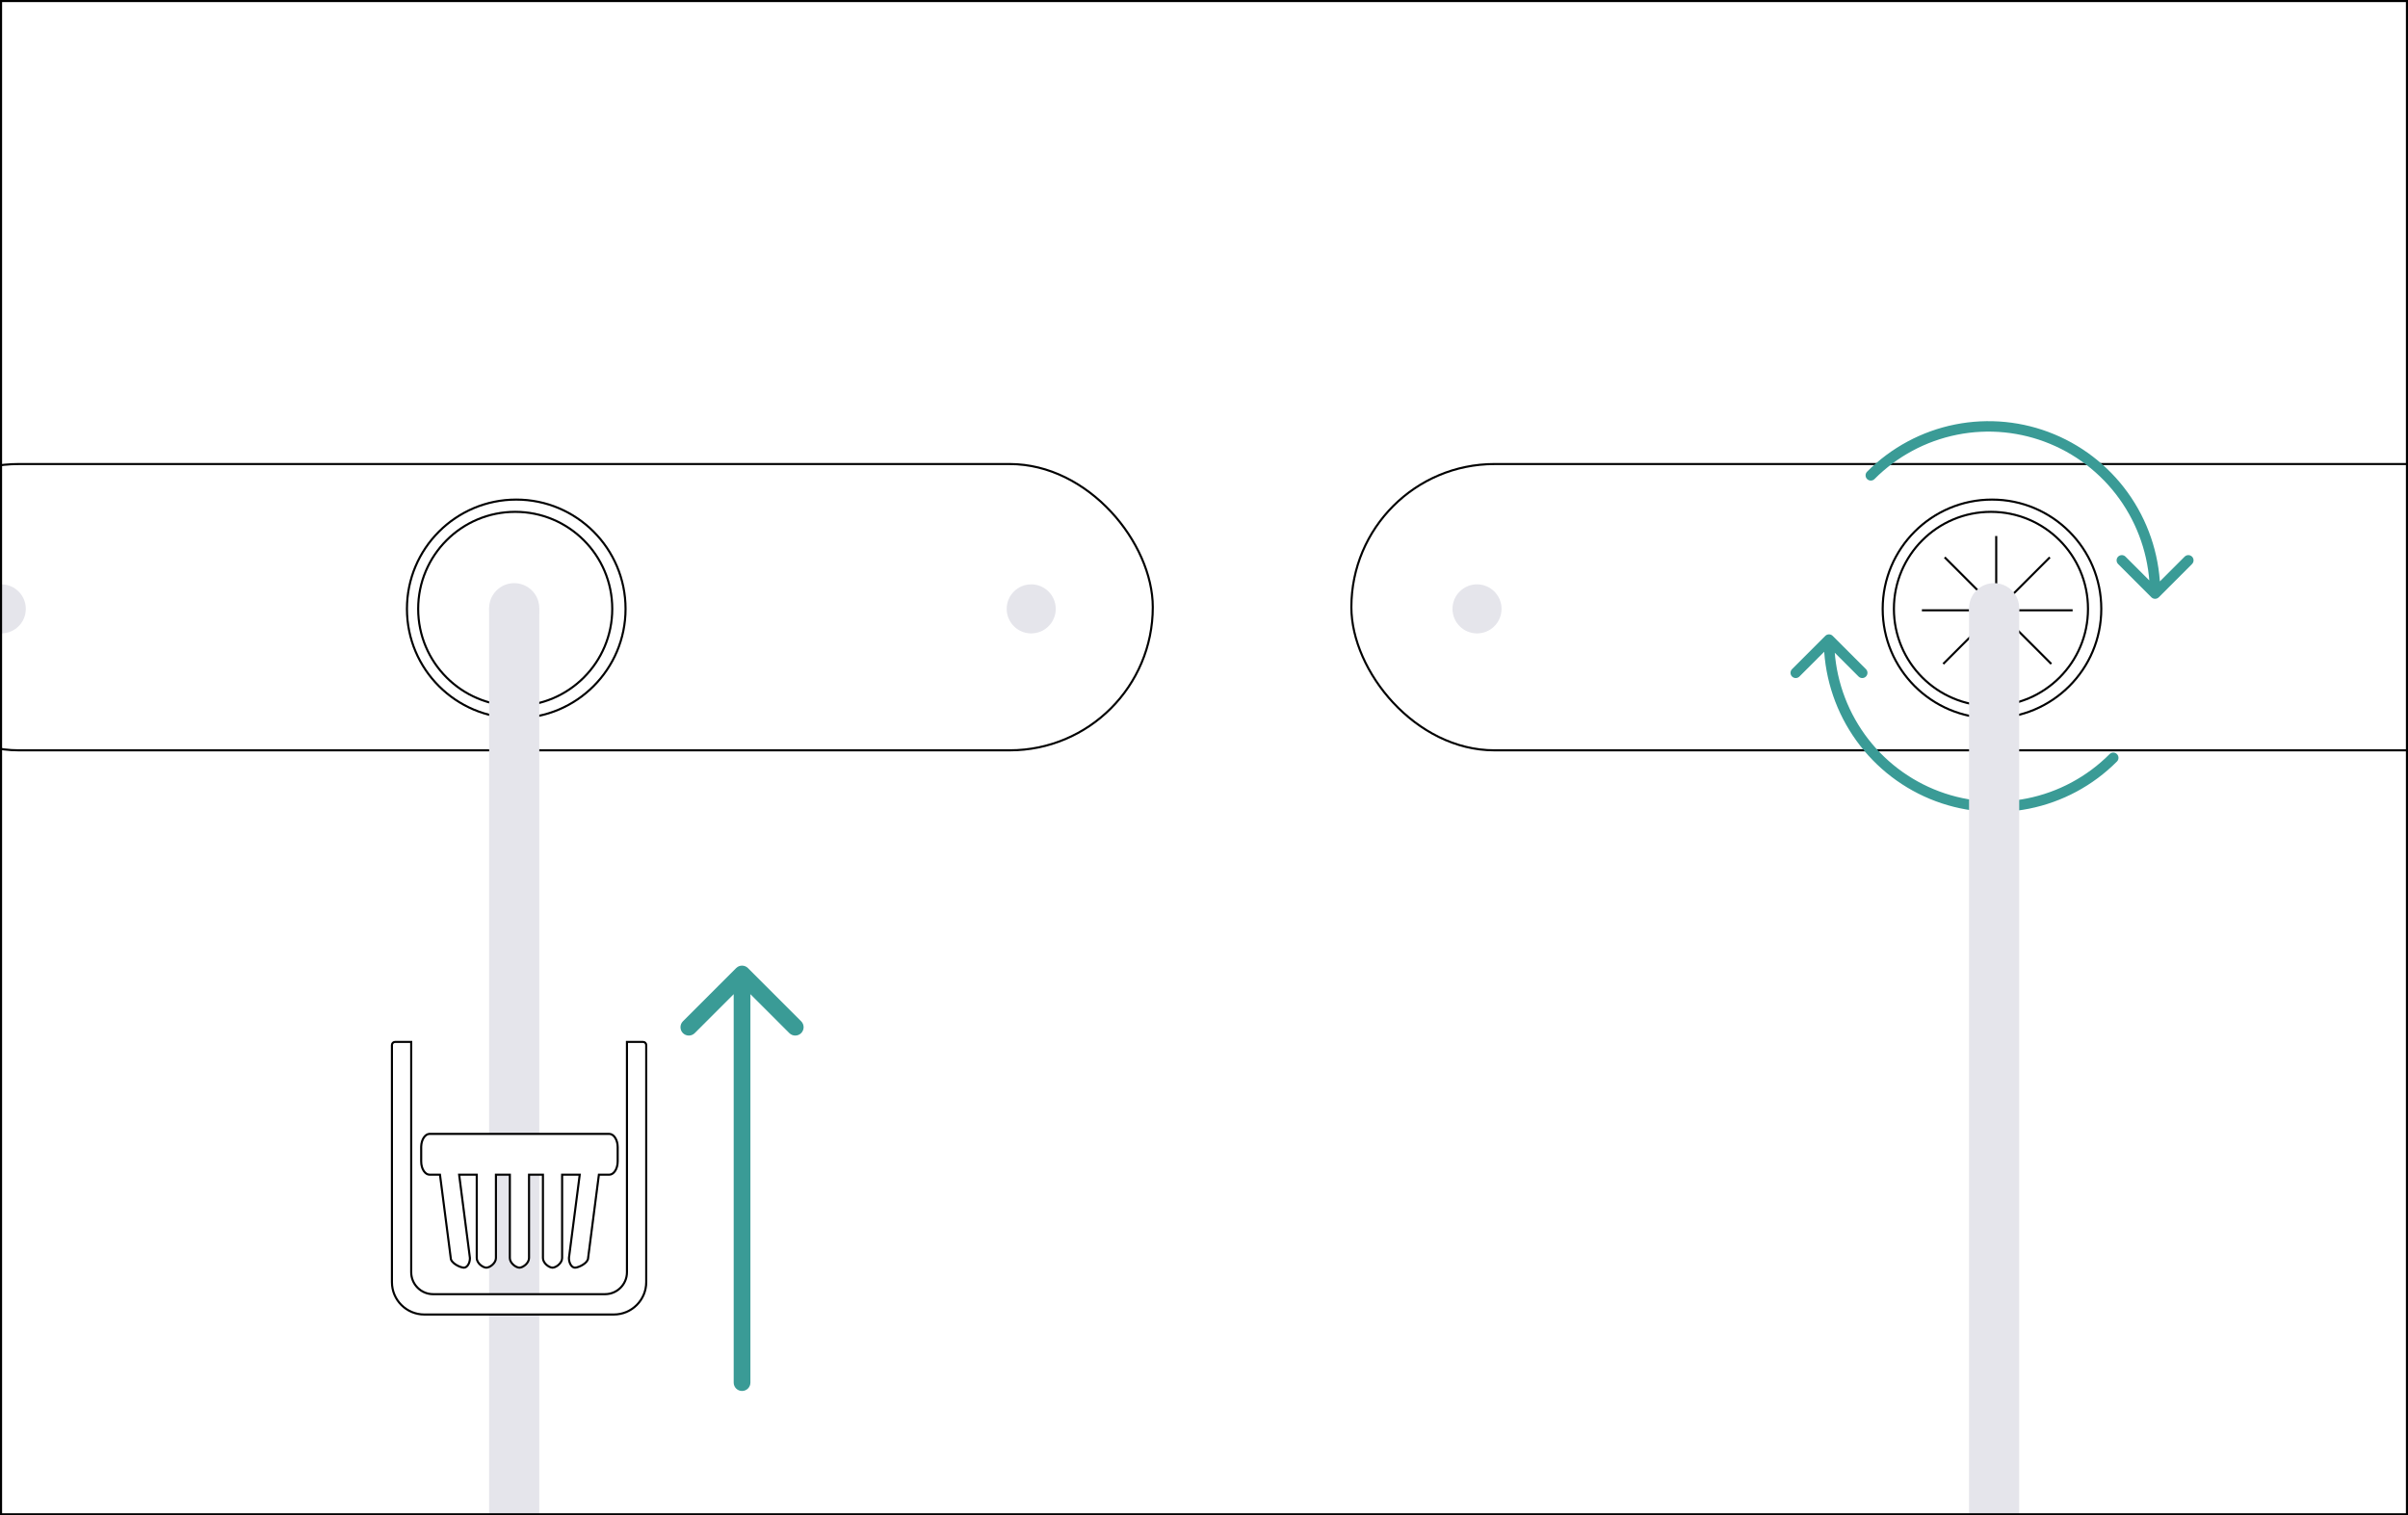
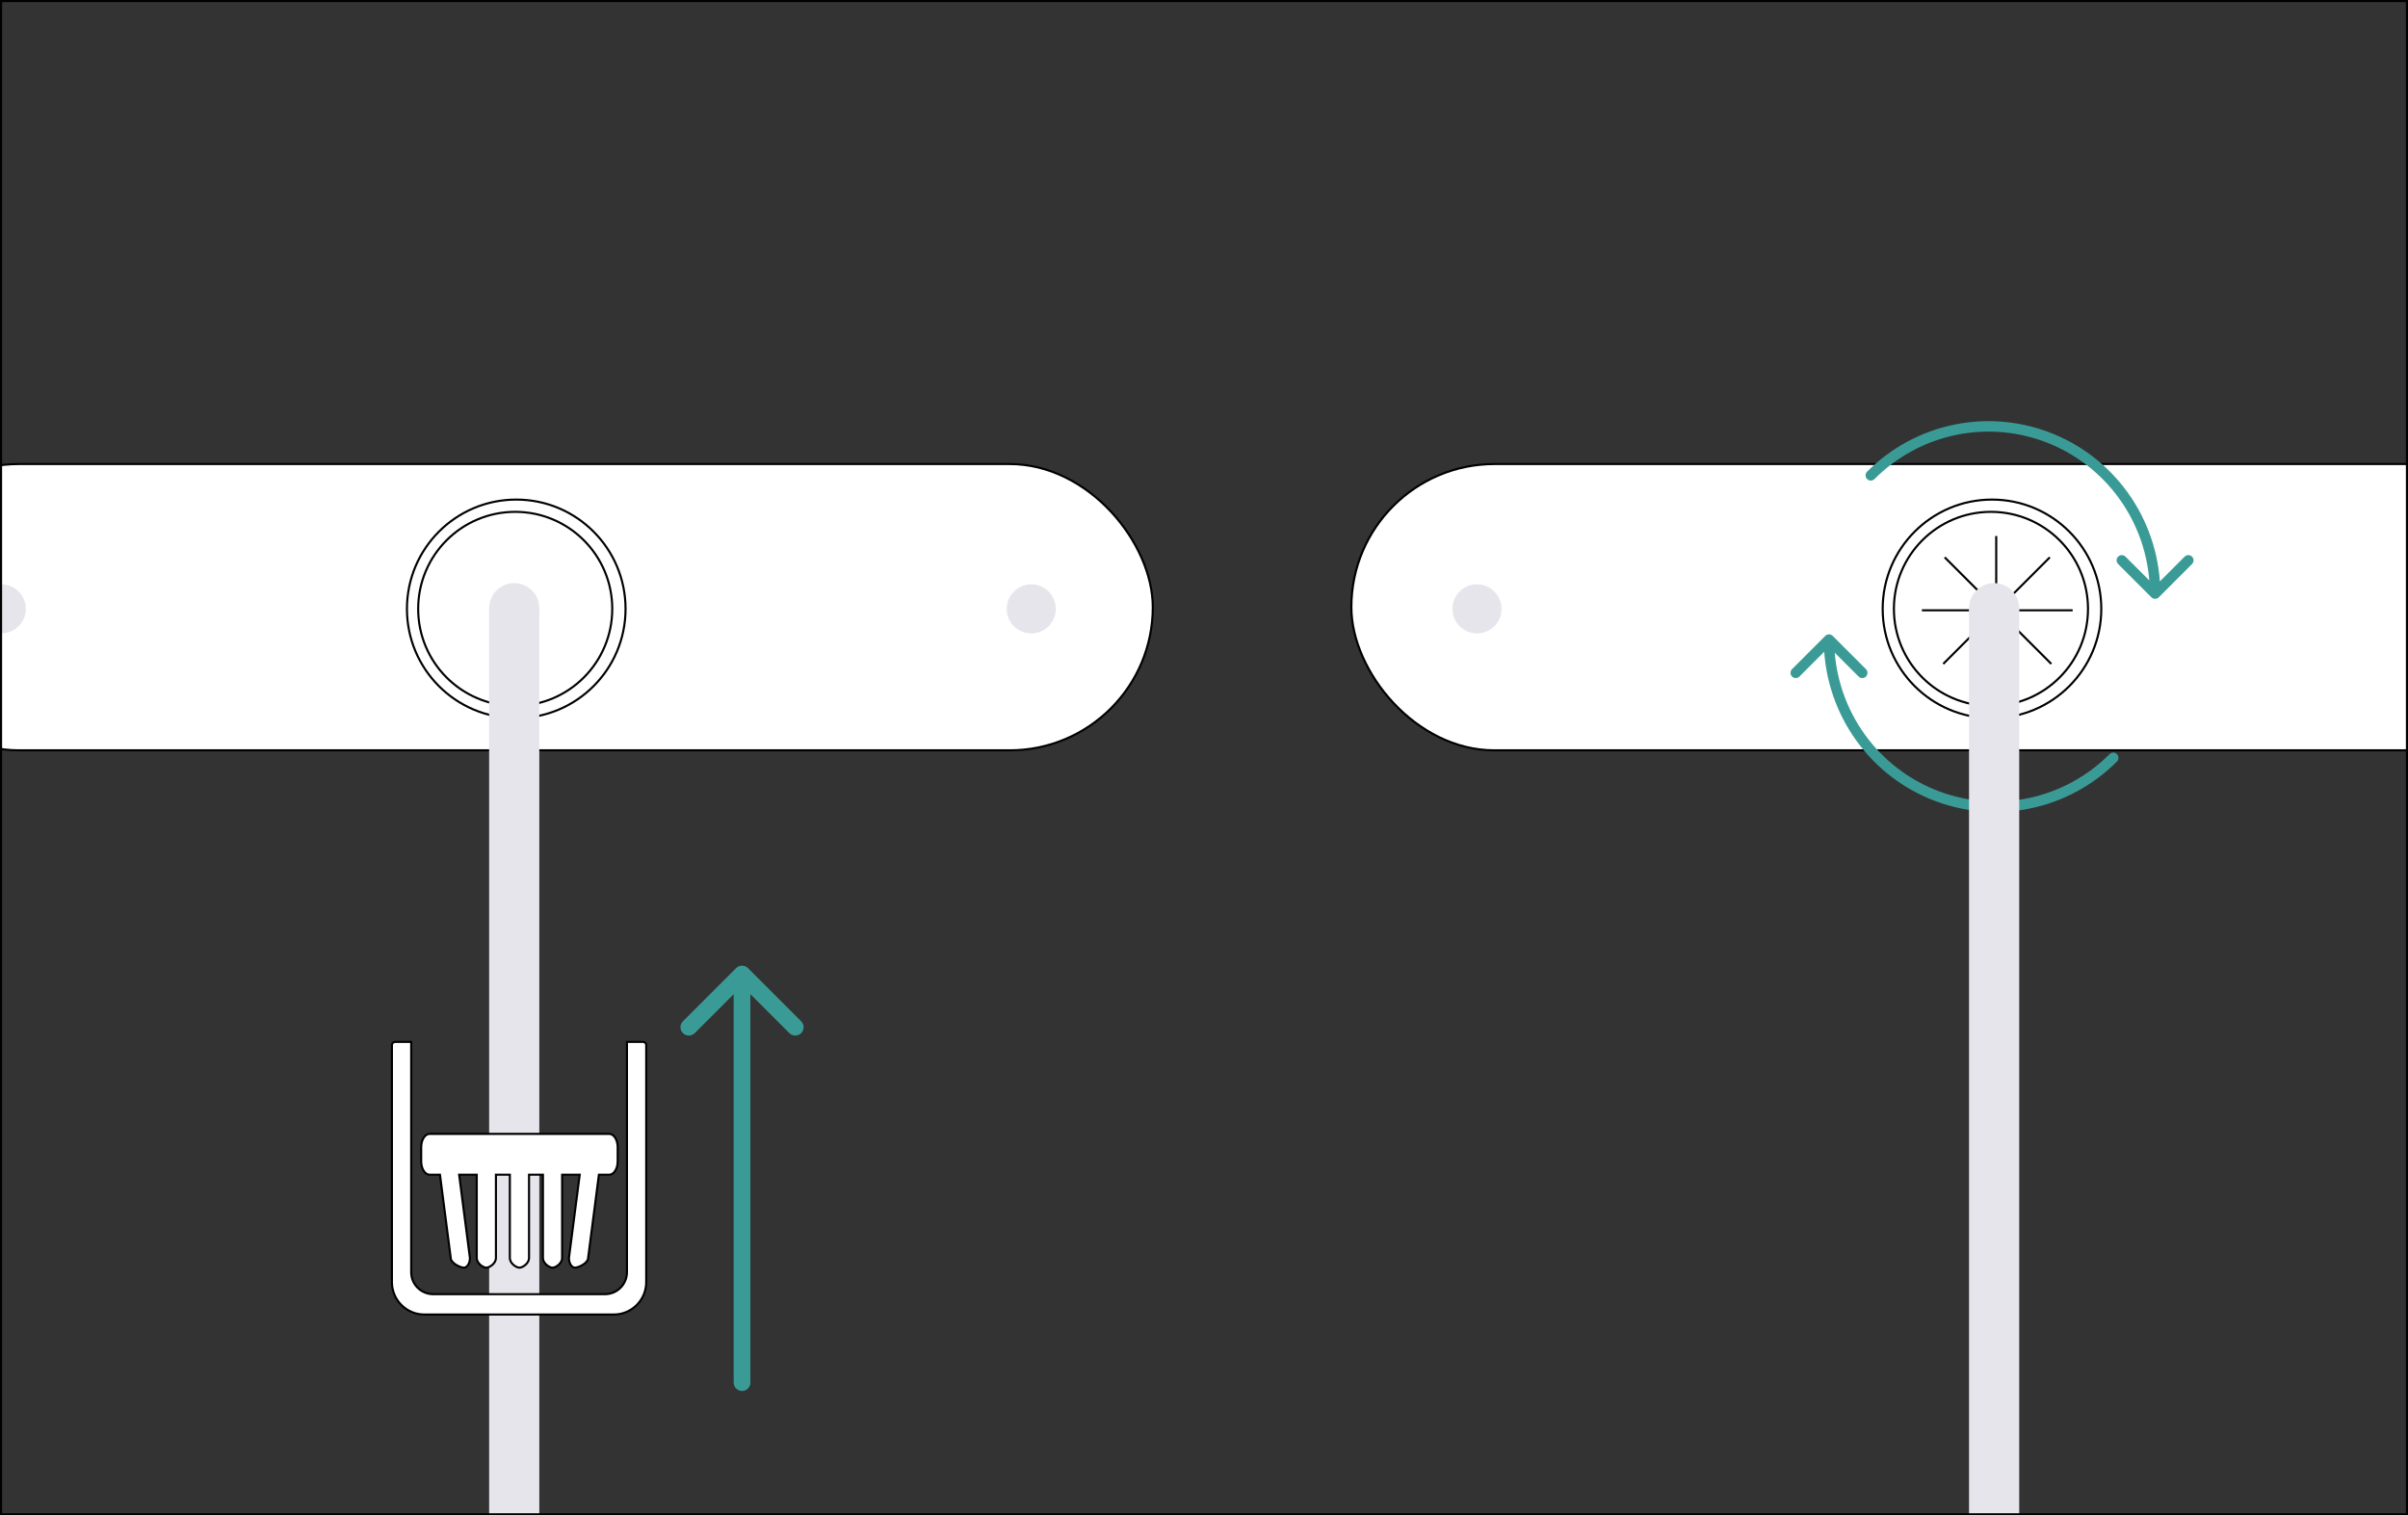
<svg xmlns="http://www.w3.org/2000/svg" width="1152" height="725" viewBox="0 0 1152 725" fill="none">
  <rect x="0" y="0" width="1152" height="725" fill="#333333" stroke="none" />
  <g clip-path="url(#clip0_288_1148)">
-     <rect width="1152" height="725" fill="white" />
    <rect x="646.5" y="222.013" width="611" height="136.973" rx="68.487" fill="white" stroke="black" />
    <circle cx="706.614" cy="291.314" r="11.732" fill="#E5E5EB" />
    <circle cx="952.976" cy="291.314" r="52.292" fill="white" stroke="black" />
    <circle cx="952.481" cy="291.314" r="46.426" fill="white" stroke="black" />
    <line y1="-0.5" x2="72.125" y2="-0.5" transform="matrix(-0.707 0.707 0.707 0.707 981 267)" stroke="black" />
    <line y1="-0.5" x2="72.125" y2="-0.5" transform="matrix(-4.37114e-08 1 1 4.37114e-08 955.5 256.441)" stroke="black" />
    <line y1="-0.5" x2="72.125" y2="-0.5" transform="matrix(-1 -8.74228e-08 -8.74228e-08 1 991.566 292.499)" stroke="black" />
    <line x1="930.354" y1="266.646" x2="981.354" y2="317.646" stroke="black" />
    <path d="M893.229 225.667C892.254 226.646 892.258 228.229 893.236 229.203C894.214 230.177 895.797 230.174 896.771 229.196L893.229 225.667ZM935.791 205.537L935.301 203.086L935.791 205.537ZM1029.23 285.768C1030.21 286.744 1031.79 286.744 1032.77 285.768L1048.68 269.858C1049.65 268.882 1049.65 267.299 1048.68 266.322C1047.7 265.346 1046.12 265.346 1045.14 266.322L1031 280.464L1016.86 266.322C1015.88 265.346 1014.3 265.346 1013.32 266.322C1012.35 267.299 1012.35 268.882 1013.32 269.858L1029.23 285.768ZM895 227.431L896.771 229.196C907.564 218.358 921.314 210.978 936.28 207.989L935.791 205.537L935.301 203.086C919.36 206.27 904.719 214.129 893.229 225.667L895 227.431ZM935.791 205.537L936.28 207.989C951.247 204.999 966.761 206.533 980.86 212.398L981.82 210.09L982.78 207.781C967.765 201.536 951.242 199.902 935.301 203.086L935.791 205.537ZM981.82 210.09L980.86 212.398C994.959 218.262 1007.01 228.194 1015.49 240.939L1017.57 239.554L1019.66 238.169C1010.63 224.603 997.796 214.027 982.78 207.781L981.82 210.09ZM1017.57 239.554L1015.49 240.939C1023.97 253.684 1028.5 268.67 1028.5 284H1031H1033.5C1033.5 267.685 1028.68 251.736 1019.66 238.169L1017.57 239.554Z" fill="#3A9B96" />
    <path d="M1012.77 364.333C1013.75 363.354 1013.74 361.771 1012.76 360.797C1011.79 359.823 1010.2 359.826 1009.23 360.804L1012.77 364.333ZM970.209 384.463L970.699 386.914L970.209 384.463ZM876.768 304.232C875.791 303.256 874.209 303.256 873.232 304.232L857.322 320.142C856.346 321.118 856.346 322.701 857.322 323.678C858.299 324.654 859.882 324.654 860.858 323.678L875 309.536L889.142 323.678C890.118 324.654 891.701 324.654 892.678 323.678C893.654 322.701 893.654 321.118 892.678 320.142L876.768 304.232ZM1011 362.569L1009.23 360.804C998.436 371.642 984.686 379.022 969.72 382.011L970.209 384.463L970.699 386.914C986.64 383.73 1001.28 375.871 1012.77 364.333L1011 362.569ZM970.209 384.463L969.72 382.011C954.753 385.001 939.239 383.467 925.14 377.602L924.18 379.91L923.22 382.219C938.235 388.464 954.758 390.098 970.699 386.914L970.209 384.463ZM924.18 379.91L925.14 377.602C911.041 371.738 898.988 361.806 890.508 349.061L888.426 350.446L886.345 351.831C895.372 365.397 908.204 375.973 923.22 382.219L924.18 379.91ZM888.426 350.446L890.508 349.061C882.027 336.316 877.5 321.33 877.5 306H875H872.5C872.5 322.315 877.318 338.264 886.345 351.831L888.426 350.446Z" fill="#3A9B96" />
    <circle cx="954" cy="291" r="12" fill="#E5E5EB" />
    <path d="M954 291V863" stroke="#E5E5EB" stroke-width="24" />
    <rect x="21" y="240.5" width="447" height="99.192" rx="49.596" fill="white" stroke="black" />
    <rect x="31.02" y="250.519" width="426.962" height="79.153" rx="39.577" fill="#EFEFEF" stroke="black" />
    <circle cx="64.869" cy="290.096" r="8.088" fill="white" stroke="black" />
    <circle cx="425.561" cy="290.096" r="8.088" fill="white" stroke="black" />
    <rect x="121.191" y="285.5" width="9.019" height="9.019" rx="4.51" fill="white" stroke="black" />
    <rect x="283.859" y="272" width="71.566" height="34.351" rx="17.176" fill="#B5B5B5" />
    <rect x="305.828" y="286.813" width="27.626" height="4.725" rx="1.5" fill="white" stroke="black" />
    <path d="M157.817 283.5H186.619C187.579 283.5 188.274 284.381 188.091 285.292L188.043 285.475L185.082 294.356C184.878 294.969 184.305 295.382 183.659 295.382H160.778C160.173 295.382 159.631 295.019 159.397 294.469L159.355 294.356L156.395 285.475C156.071 284.503 156.794 283.5 157.817 283.5Z" fill="white" stroke="black" />
    <path d="M183.171 283.5V288.156C183.171 288.985 182.499 289.656 181.671 289.656H162.77C161.941 289.656 161.27 288.985 161.27 288.156V283.5H183.171Z" fill="white" stroke="black" />
-     <path d="M165.062 286.578V289.441M179.376 286.578V289.441M175.797 286.578V289.441M168.641 286.578V289.441M172.219 286.578V289.441" stroke="black" stroke-linecap="round" />
+     <path d="M165.062 286.578V289.441M179.376 286.578V289.441M175.797 286.578M168.641 286.578V289.441M172.219 286.578V289.441" stroke="black" stroke-linecap="round" />
    <rect x="210.863" y="270" width="50.096" height="40.077" rx="2" fill="#B5B5B5" />
    <path d="M226.491 301.783L226.491 298.497C226.491 297.944 226.043 297.497 225.491 297.497L219.247 297.497C218.695 297.497 218.247 297.049 218.247 296.497L218.247 279.588C218.247 279.036 218.695 278.588 219.247 278.588L251.523 278.588C252.076 278.588 252.523 279.036 252.523 279.588L252.523 296.497C252.523 297.049 252.076 297.497 251.523 297.497L245.28 297.497C244.728 297.497 244.28 297.944 244.28 298.497L244.28 301.783C244.28 302.335 243.832 302.783 243.28 302.783L241.243 302.783L229.528 302.783L227.491 302.783C226.939 302.783 226.491 302.335 226.491 301.783Z" stroke="black" stroke-miterlimit="10" />
    <path d="M222.535 278.588L222.535 289.974C222.535 290.527 222.983 290.974 223.535 290.974L247.242 290.974C247.794 290.974 248.242 290.527 248.242 289.974L248.242 278.588" stroke="black" stroke-miterlimit="10" />
    <path d="M218.248 284.781L219.891 284.781C220.167 284.781 220.391 284.558 220.391 284.281L220.391 281.152C220.391 280.876 220.167 280.652 219.891 280.652L218.248 280.652" stroke="black" stroke-miterlimit="10" />
    <path d="M252.523 284.781L250.881 284.781C250.605 284.781 250.381 284.558 250.381 284.281L250.381 281.152C250.381 280.876 250.605 280.652 250.881 280.652L252.523 280.652" stroke="black" stroke-miterlimit="10" />
    <rect x="-59.5" y="222.013" width="611" height="136.973" rx="68.487" fill="white" stroke="black" />
    <circle cx="0.614" cy="291.314" r="11.732" fill="#E5E5EB" />
    <circle cx="493.341" cy="291.314" r="11.732" fill="#E5E5EB" />
    <circle cx="246.976" cy="291.314" r="52.292" fill="white" stroke="black" />
    <circle cx="246.481" cy="291.314" r="46.426" fill="white" stroke="black" />
    <circle cx="246" cy="291" r="12" fill="#E5E5EB" />
    <path d="M246 291L246 863" stroke="#E5E5EB" stroke-width="24" />
    <path d="M215.637 601.836L215.633 601.805L210.544 562.462L210.487 562.026H205.523C204.495 562.026 203.502 561.395 202.742 560.246C201.985 559.101 201.5 557.49 201.5 555.685V548.842L201.506 548.506C201.562 546.837 202.032 545.353 202.742 544.279C203.454 543.202 204.372 542.581 205.331 542.508L205.523 542.5H291.477C292.504 542.5 293.498 543.13 294.258 544.279C295.015 545.425 295.5 547.037 295.5 548.842V555.685C295.5 557.49 295.015 559.101 294.258 560.246C293.498 561.395 292.505 562.026 291.477 562.026H286.513L286.456 562.462L281.367 601.805L281.363 601.836V601.868C281.363 602.427 281.121 602.996 280.676 603.554C280.231 604.111 279.606 604.63 278.905 605.075C278.207 605.519 277.45 605.878 276.76 606.126C276.06 606.377 275.463 606.5 275.077 606.5C274.362 606.5 273.651 606.061 273.096 605.222C272.547 604.392 272.19 603.219 272.185 601.898L277.27 562.591L277.343 562.026H268.923V601.868C268.923 603.094 268.222 604.251 267.247 605.124C266.263 606.005 265.104 606.5 264.333 606.5C263.562 606.5 262.403 606.005 261.419 605.124C260.444 604.252 259.744 603.093 259.744 601.868V562.026H253.089V601.868C253.089 603.094 252.389 604.251 251.414 605.124C250.43 606.005 249.271 606.5 248.5 606.5C247.729 606.5 246.57 606.005 245.586 605.124C244.611 604.251 243.911 603.094 243.911 601.868V562.026H237.256V601.868C237.256 603.093 236.556 604.252 235.581 605.124C234.597 606.005 233.438 606.5 232.667 606.5C231.896 606.5 230.737 606.005 229.753 605.124C228.778 604.251 228.077 603.094 228.077 601.868V562.026H219.657L219.73 562.591L224.814 601.898C224.809 603.219 224.453 604.392 223.904 605.222C223.349 606.061 222.638 606.5 221.923 606.5C221.537 606.5 220.94 606.377 220.24 606.126C219.55 605.878 218.793 605.519 218.095 605.075C217.394 604.63 216.769 604.111 216.324 603.554C215.879 602.996 215.637 602.427 215.637 601.868V601.836Z" fill="white" stroke="black" />
    <path d="M189 498.5H196.722V608.688C196.722 614.487 201.423 619.188 207.222 619.188H289.435C295.233 619.188 299.935 614.487 299.935 608.688V498.5H307.655C308.484 498.5 309.155 499.172 309.155 500V613.417C309.155 621.977 302.216 628.917 293.655 628.917H203C194.44 628.917 187.5 621.977 187.5 613.417V500C187.5 499.172 188.172 498.5 189 498.5Z" fill="white" stroke="black" />
    <path d="M359 661.5C359 663.709 357.209 665.5 355 665.5C352.791 665.5 351 663.709 351 661.5H359ZM352.172 463.172C353.734 461.609 356.266 461.609 357.828 463.172L383.284 488.627C384.846 490.19 384.846 492.722 383.284 494.284C381.722 495.846 379.19 495.846 377.627 494.284L355 471.657L332.373 494.284C330.81 495.846 328.278 495.846 326.716 494.284C325.154 492.722 325.154 490.19 326.716 488.627L352.172 463.172ZM355 661.5H351L351 466H355H359L359 661.5H355Z" fill="#3A9B96" />
  </g>
  <rect x="0.5" y="0.5" width="1151" height="724" stroke="black" />
  <defs>
    <clipPath id="clip0_288_1148">
      <rect width="1152" height="725" fill="white" />
    </clipPath>
  </defs>
</svg>